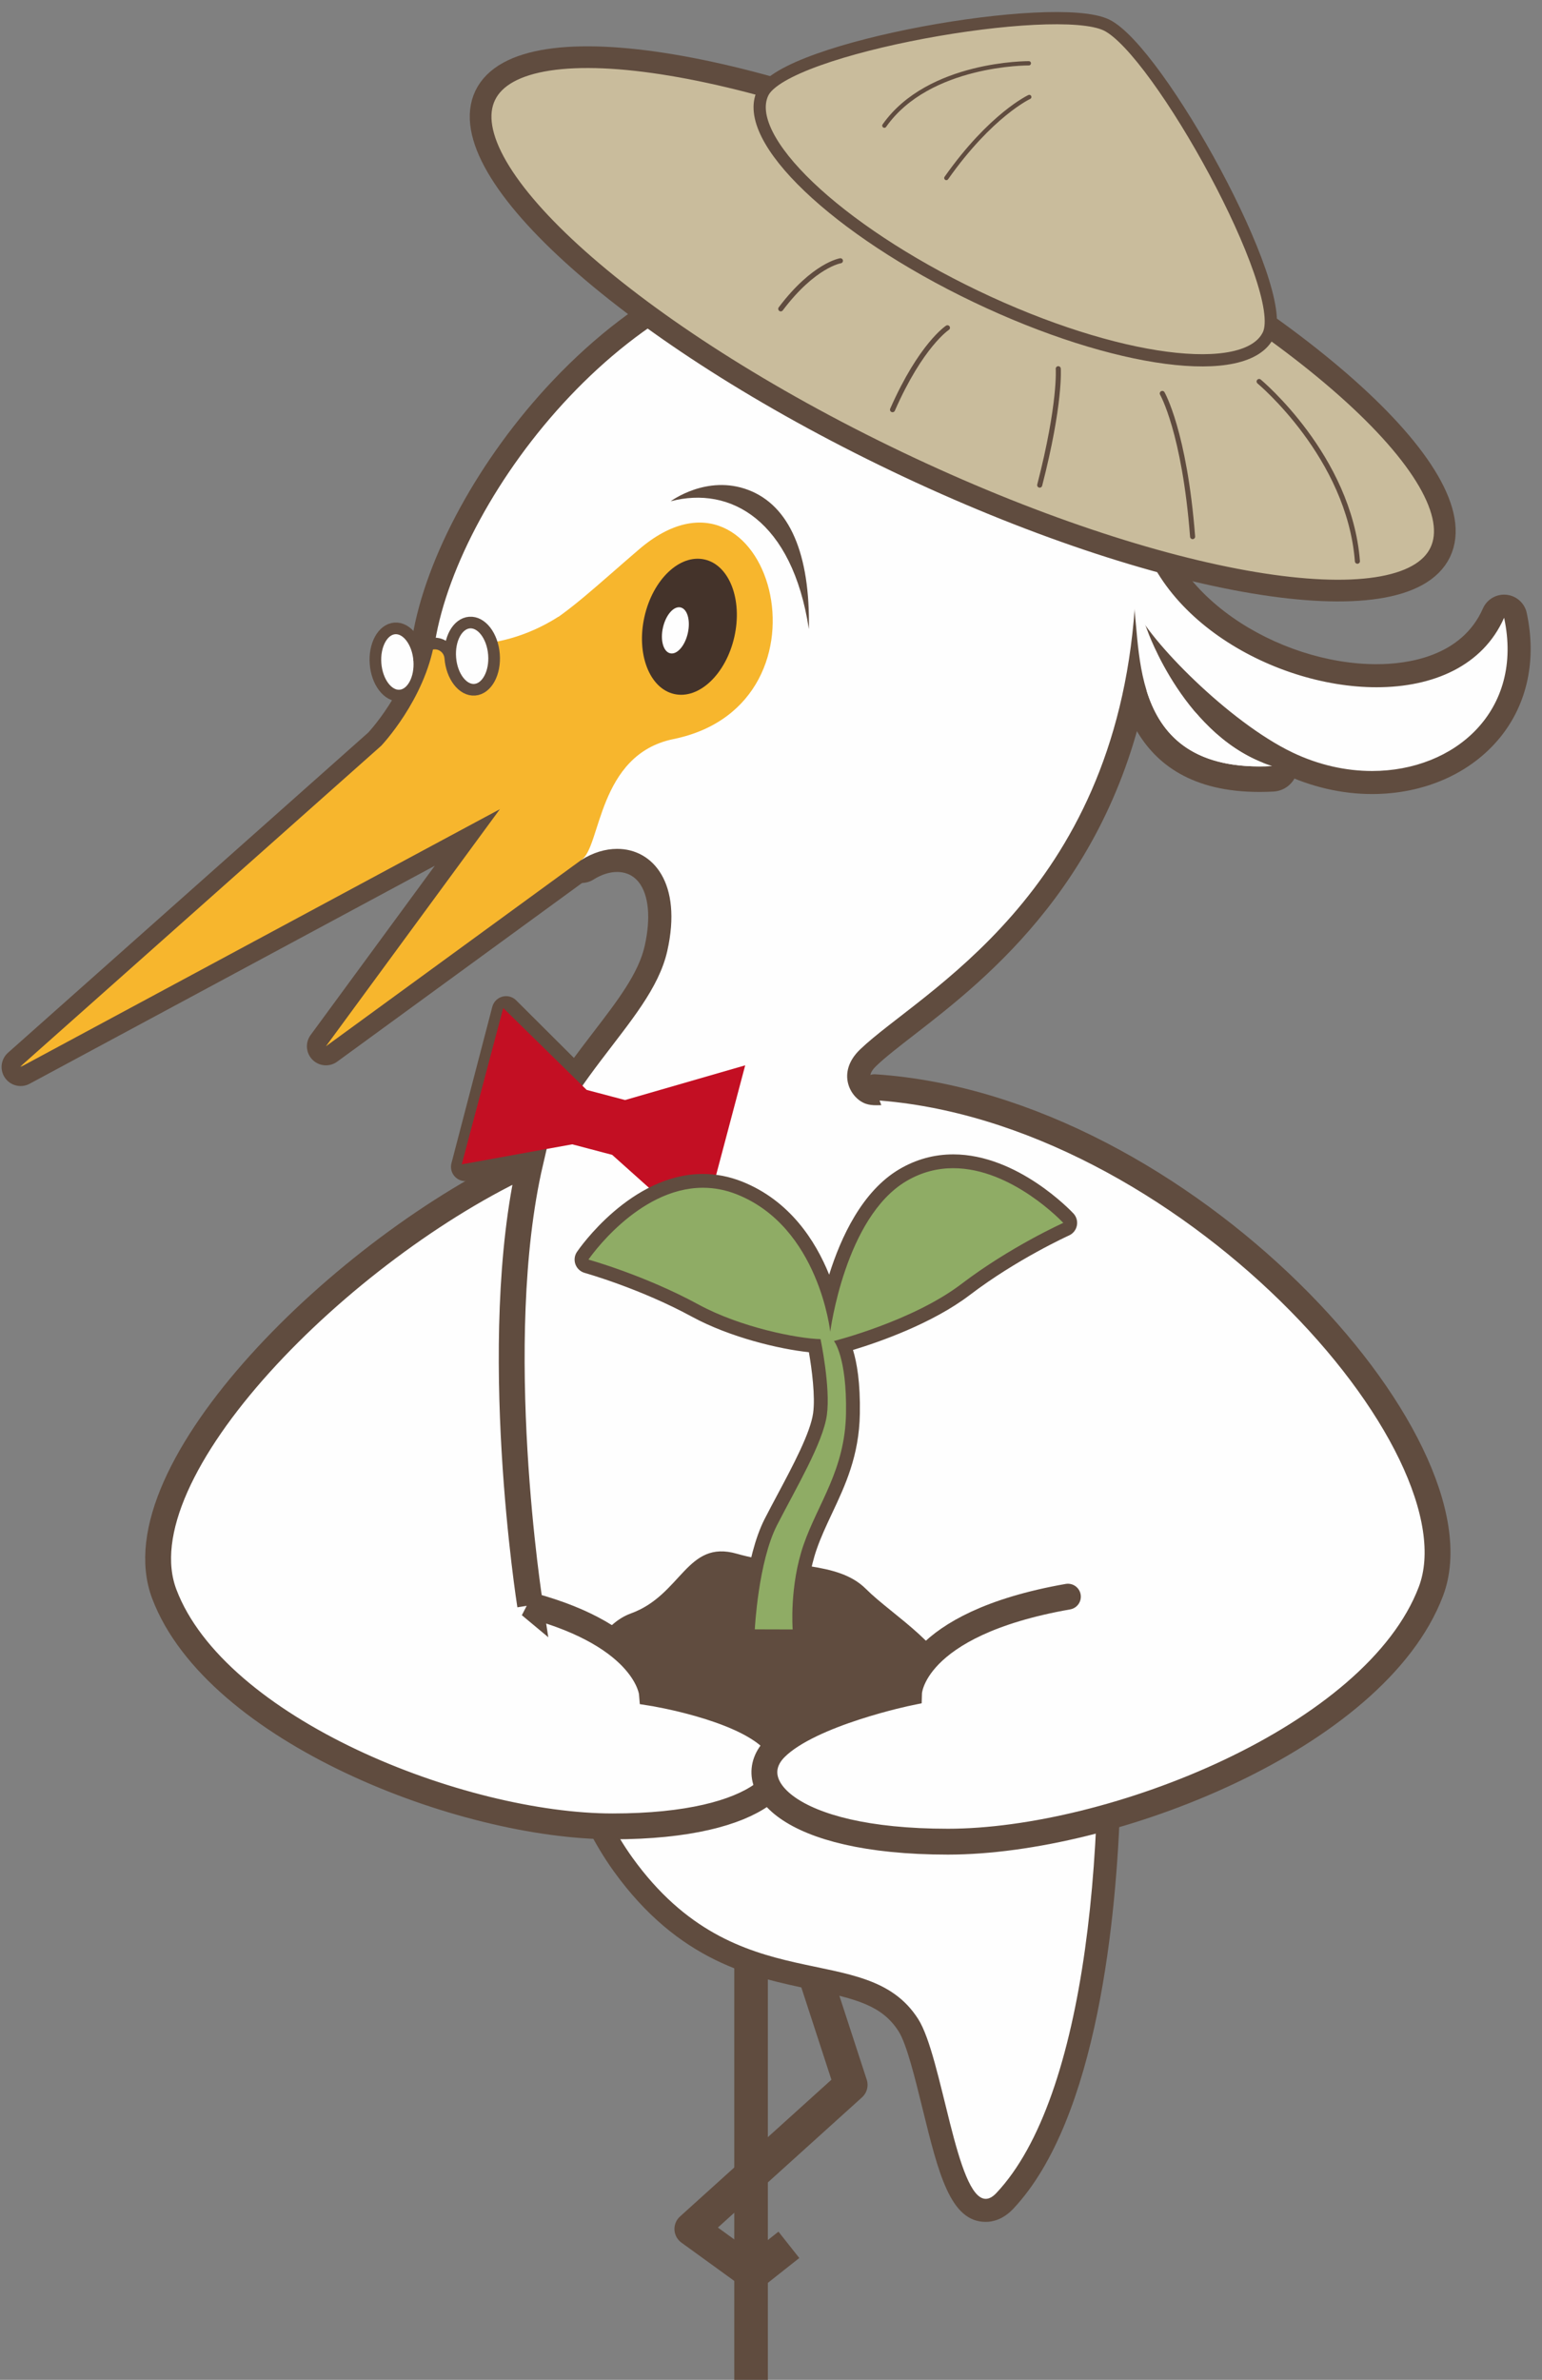
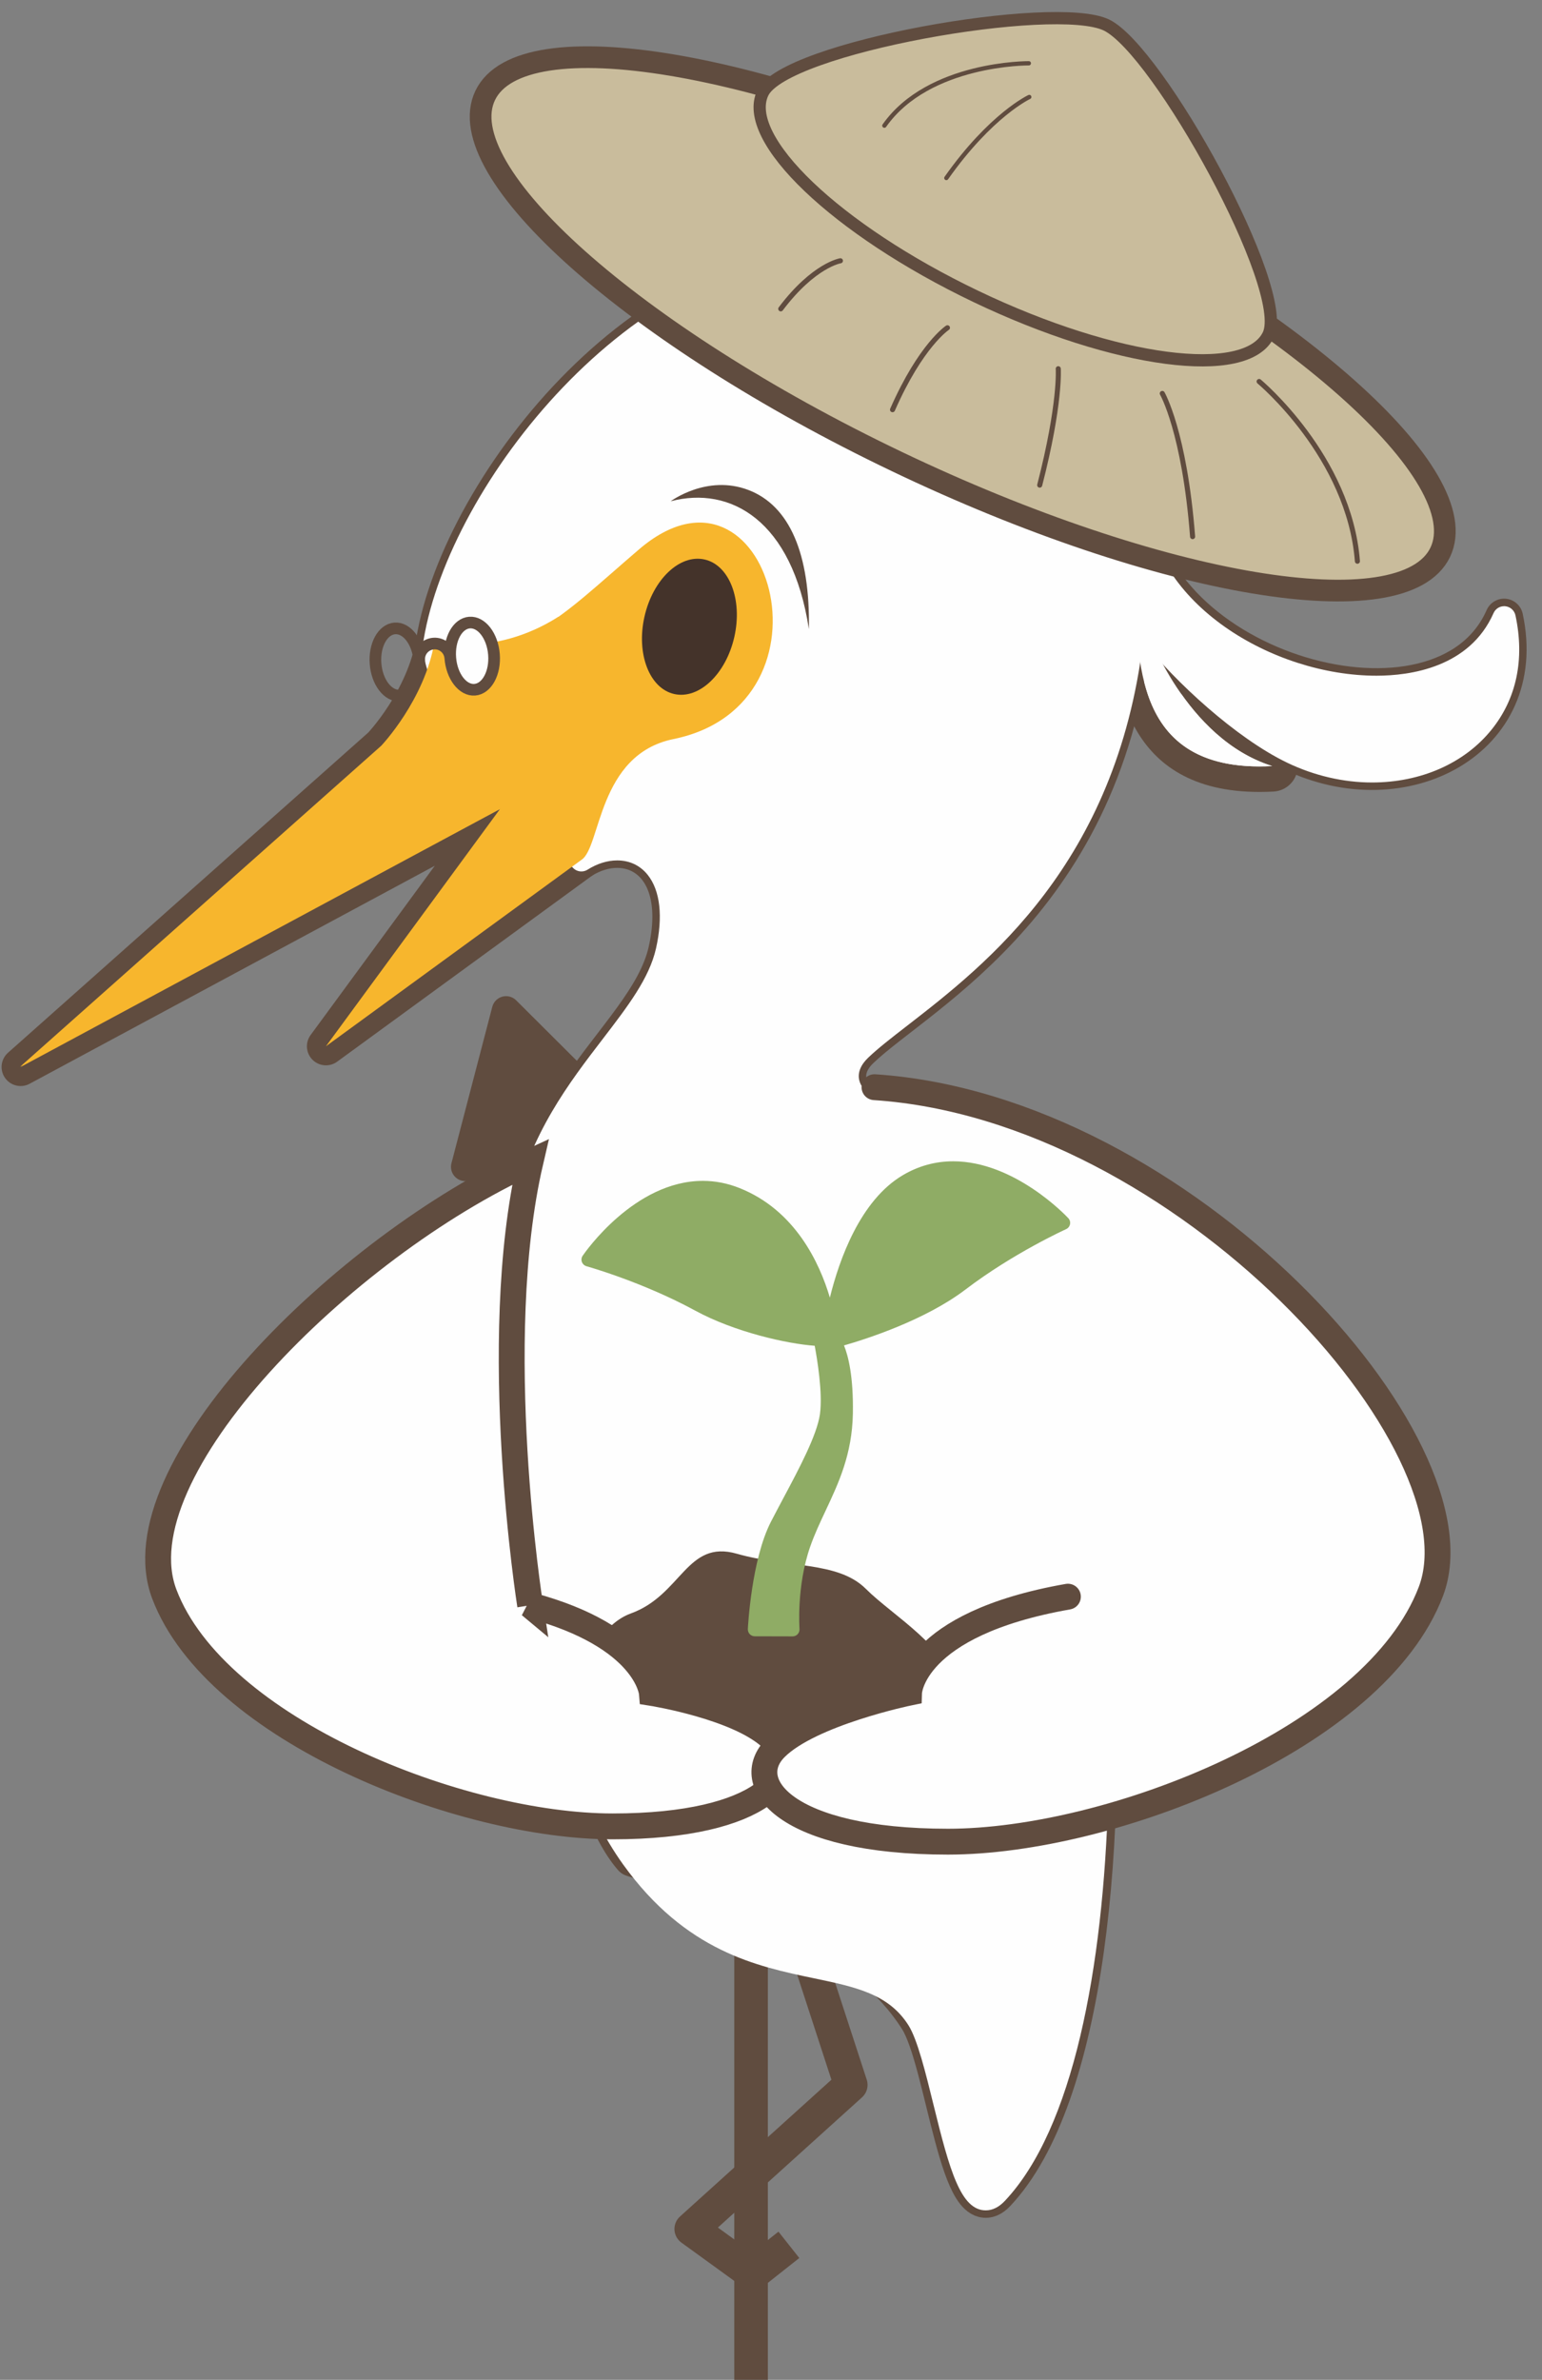
<svg xmlns="http://www.w3.org/2000/svg" height="179" viewBox="0 0 116 179" width="116">
  <rect x="0" y="0" width="116" height="179" fill="#808080" stroke="none" />
  <mask id="a" fill="#fff">
    <path d="m51.415.467c8.035 2.922 7.306 14.034-1.757 15.88-5.673 1.156-5.438 8.15-6.923 9.087l-19.215 14.018 13.092-17.842-36.061 19.399 27.16-24.135s3.281-3.448 4.016-7.863" fill="#fff" fill-rule="evenodd" />
  </mask>
  <g fill="none" fill-rule="evenodd" transform="translate(1 1)">
    <path d="m55.5 146v32" stroke="#604c3f" stroke-width="2.527" />
    <path d="m59.149 144 3.851 11.814-12 10.839 4.619 3.347 2.726-2.155" stroke="#604c3f" stroke-linejoin="round" stroke-width="2.527" />
    <path d="m42.186 85.257-8.186 1.507 3.072-11.764 6.183 6.163 2.844.763 8.901-2.613-3.311 12.687-6.544-5.95z" fill="#604c3f" />
    <path d="m42.186 85.257-8.186 1.507 3.072-11.764 6.183 6.163 2.844.763 8.901-2.613-3.311 12.687-6.544-5.95z" stroke="#604c3f" stroke-linejoin="round" stroke-width="2.147" />
    <path d="m93.747 57.607c-9.232 0-9.887-7.408-10.24-11.388-.088-.988-.164-1.842-.323-2.365-.138-.456-.258-.848.046-1.256.181-.246.471-.39.776-.39.742 0 .742 0 2.199 3.84.035.102 2.777 7.764 8.785 9.655.443.139.723.576.664 1.036-.058.461-.438.813-.903.839-.344.018-.68.028-1.003.028" fill="#fefefe" />
    <path d="m84.006 41.247h-.004c-.608.001-1.185.292-1.546.779-.592.798-.35 1.586-.192 2.107.129.428.204 1.275.284 2.171.354 3.981 1.086 12.262 11.2 12.262.34 0 .693-.009 1.055-.029.929-.05 1.689-.755 1.806-1.676.118-.922-.442-1.792-1.33-2.073-5.535-1.741-8.132-8.959-8.157-9.033-1.515-4-1.707-4.508-3.115-4.508m0 1.922c.078-.001 1.298 3.218 1.298 3.218s2.837 8.168 9.396 10.233c-.328.017-.647.027-.952.027-10.457 0-8.704-10-9.642-13.073-.087-.284-.115-.404-.1-.404m-41.271 20.509-19.215 14.018 13.092-17.842-36.061 19.399 27.16-24.136s3.283-3.447 4.016-7.863c6.584 1.478 12.493 15.488 11.008 16.425" fill="#604c3f" />
    <path d="m42.735 63.679-19.215 14.018 13.092-17.842-36.061 19.399 27.16-24.136s3.283-3.447 4.016-7.863c6.584 1.478 12.493 15.488 11.008 16.425z" stroke="#604c3f" stroke-linejoin="round" stroke-width="2.863" />
    <path d="m84.365 44.693c-1.552 21.744-16.16 28.913-20.666 33.242-1.806 1.735-.749 3.666.422 4.079 1.142.403 3.04-.44 5.379.291 11.684 3.652 18 67.273 4.454 81.641-2.784 2.951-3.863-9.901-5.88-13.081-3.932-6.198-11.744-8.966-21.5-12.144-3.585-4.093-6.078-17.576-7.466-25.772-1.504-8.887-1.71-18.076-.602-22.994.8-3.544 2.326-6.377 3.987-8.827 2.769-4.083 5.915-7.106 6.703-10.599 1.531-6.792-2.908-9.096-6.462-6.852 0 0-11.743-12.009-11.008-16.425 1.963-11.821 16.572-30.272 32.303-28.296 6.583.829 19.665 7.449 20.322 17.768.815 12.805 23.199 19.176 27.797 8.736 1.973 9.165-7.599 14.131-15.938 10.125-4.767-2.291-10.791-8.442-11.846-10.895" fill="#604c3f" />
    <path d="m84.365 44.693c-1.552 21.744-16.16 28.913-20.666 33.242-1.806 1.735-.749 3.666.422 4.079 1.142.403 3.04-.44 5.379.291 11.684 3.652 18 67.273 4.454 81.641-2.784 2.951-3.863-9.901-5.88-13.081-3.932-6.198-11.744-8.966-21.5-12.144-3.585-4.093-6.078-17.576-7.466-25.772-1.504-8.887-1.71-18.076-.602-22.994.8-3.544 2.326-6.377 3.987-8.827 2.769-4.083 5.915-7.106 6.703-10.599 1.531-6.792-2.908-9.096-6.462-6.852 0 0-11.743-12.009-11.008-16.425 1.963-11.821 16.572-30.272 32.303-28.296 6.583.829 19.665 7.449 20.322 17.768.815 12.805 23.199 19.176 27.797 8.736 1.973 9.165-7.599 14.131-15.938 10.125-4.767-2.291-10.791-8.442-11.846-10.895z" stroke="#604c3f" stroke-linejoin="round" stroke-width="2.863" />
    <path d="m73.155 165.251c-1.883 0-2.718-3.009-3.925-7.918-.597-2.427-1.214-4.939-1.89-6.003-1.498-2.361-3.974-2.879-7.108-3.534-4.298-.897-9.646-2.015-14.362-8.568-5.713-7.934-8.355-24.068-8.883-35.473-.268-5.803-.023-10.902.673-13.99 1.246-5.53 4.144-9.309 6.701-12.642 1.868-2.436 3.481-4.54 3.988-6.783.539-2.395.317-4.362-.626-5.539-.57-.711-1.363-1.085-2.294-1.085-.736 0-1.506.24-2.227.695-.144.092-.305.135-.466.135-.227 0-.454-.089-.622-.261-1.233-1.261-12.026-12.46-11.244-17.173 1.951-11.745 15.747-29.168 30.811-29.168.822 0 1.651.051 2.46.153 7.199.905 20.401 7.887 21.082 18.575.493 7.751 9.528 13.151 17.33 13.151 2.513 0 6.996-.611 8.803-4.709.139-.319.452-.519.796-.519.028 0 .058 0 .087.003.376.04.684.315.764.683.709 3.298.083 6.28-1.813 8.62-2.035 2.514-5.307 3.954-8.976 3.954-2.148 0-4.355-.514-6.379-1.486-3.858-1.854-8.458-6.113-10.838-9.131-2.03 16.728-11.796 24.295-17.742 28.902-1.195.924-2.225 1.724-2.949 2.42-.56.538-.792 1.114-.672 1.667.107.492.474.86.781.969.124.045.3.065.538.065.282 0 .593-.027.929-.056.449-.038.939-.079 1.466-.079.871 0 1.662.115 2.416.351 4.301 1.345 7.173 9.128 8.826 15.42 5.183 19.744 6.232 56.794-3.998 67.644-.445.472-.926.71-1.432.71z" fill="#fefefe" />
-     <path d="m61.678 17.077c-7.159 0-14.651 3.748-21.095 10.553-5.507 5.817-9.559 13.227-10.574 19.341-.815 4.9 8.582 14.955 11.48 17.92.337.344.79.523 1.246.523.321 0 .644-.087.93-.269.581-.367 1.192-.561 1.762-.561.459 0 1.11.131 1.615.759.764.952.929 2.705.456 4.807-.464 2.058-2.024 4.091-3.829 6.445-2.481 3.238-5.571 7.264-6.859 12.98-.722 3.205-.969 8.256-.693 14.22.532 11.523 3.221 27.849 9.043 35.938 4.914 6.827 10.447 7.983 14.893 8.911 3.353.701 5.31 1.193 6.55 3.149.601.945 1.227 3.496 1.781 5.746 1.224 4.982 2.11 8.579 4.77 8.579.521 0 1.301-.171 2.069-.983 6.376-6.763 7.782-22.128 8.053-30.683.405-12.723-1.072-27.198-3.847-37.778-2.485-9.459-5.649-14.852-9.407-16.026-.841-.264-1.715-.39-2.676-.39-.574 0-1.087.043-1.541.082-.334.028-.624.054-.854.054-.188 0-.254-.018-.257-.019-.031-.017-.183-.149-.217-.356-.05-.3.207-.618.429-.834.691-.663 1.705-1.449 2.879-2.358 5.441-4.216 15.179-11.761 17.792-27.54 2.679 2.965 6.646 6.312 9.88 7.866 2.14 1.027 4.476 1.571 6.756 1.571 3.933 0 7.451-1.559 9.651-4.276 2.038-2.515 2.743-5.836 1.987-9.352-.158-.734-.774-1.285-1.524-1.361-.06-.005-.119-.009-.178-.009-.684 0-1.312.403-1.592 1.038-1.606 3.647-5.705 4.193-8.005 4.193-7.4 0-16.012-5.278-16.462-12.34-.71-11.165-14.385-18.443-21.841-19.378-.846-.107-1.711-.161-2.57-.161m0 1.736c.781 0 1.564.047 2.352.148 6.583.826 19.664 7.446 20.322 17.766.532 8.35 10.236 13.964 18.198 13.964 4.249 0 7.999-1.597 9.599-5.228 1.503 6.978-3.693 11.526-9.937 11.526-1.956 0-4.013-.446-6.002-1.401-4.766-2.291-10.79-8.442-11.845-10.895-1.552 21.744-16.161 28.913-20.666 33.242-1.806 1.736-.749 3.665.422 4.079.244.087.52.116.829.116.663 0 1.472-.136 2.395-.136.663 0 1.386.07 2.156.311 11.684 3.652 18 67.273 4.453 81.64-.282.301-.548.439-.8.439-2.213 0-3.267-10.663-5.079-13.518-3.932-6.199-13.557-1.11-21.5-12.144-5.39-7.486-8.16-22.908-8.72-35.006-.266-5.732-.033-10.719.652-13.759 2.131-9.454 9.429-13.837 10.689-19.426 1.154-5.113-1.077-7.685-3.768-7.685-.882 0-1.814.277-2.692.832 0 0-11.743-12.009-11.008-16.423 1.864-11.23 15.142-28.442 29.951-28.442" fill="#604c3f" />
-     <path d="m30.537 48.663c.109 1.395-.538 2.581-1.445 2.653-.908.071-1.733-1.002-1.841-2.397-.11-1.395.538-2.581 1.445-2.653.907-.071 1.731 1.002 1.841 2.397" fill="#fefefe" />
    <path d="m30.537 48.663c.109 1.395-.538 2.581-1.445 2.653-.908.071-1.733-1.002-1.841-2.397-.11-1.395.538-2.581 1.445-2.653.907-.071 1.731 1.002 1.841 2.397z" stroke="#604c3f" stroke-width=".877" />
    <path d="m47.066 40.326c9.716-8.33 15.51 11.628 2.591 14.265-5.714 1.168-5.438 8.15-6.923 9.087l-19.215 14.018 13.092-17.842-36.06 19.399 27.16-24.135s3.281-3.448 4.015-7.863c6.584 1.478 9.149-1.622 15.34-6.929" fill="#f7b62d" />
    <path d="m51.415.467c8.035 2.922 7.306 14.034-1.757 15.88-5.673 1.156-5.438 8.15-6.923 9.087l-19.215 14.018 13.092-17.842-36.061 19.399 27.16-24.135s3.281-3.448 4.016-7.863c4.778 4.662 19.688-8.544 19.688-8.544" mask="url(#a)" transform="translate(0 38.244)" />
    <path d="m54.243 46.9c-.629 2.794-2.654 4.721-4.521 4.301-1.868-.418-2.871-3.024-2.241-5.818.63-2.796 2.654-4.722 4.522-4.301 1.867.418 2.87 3.024 2.24 5.818" fill="#44332a" />
-     <path d="m50.742 46.624c-.215.952-.808 1.63-1.323 1.514-.516-.115-.762-.982-.547-1.934.216-.954.808-1.632 1.324-1.517.516.116.76.983.546 1.936" fill="#fefefe" />
    <path d="m31.692 47.232c-.733 4.416-4.016 7.863-4.016 7.863l-27.159 24.136s34.225-18.441 37.494-20.118c1.831-.938 2.557.172 3.615-.725 1.344-1.138 1.59-3.316 1.59-3.316.446-3.706-2.232-9.667-2.232-9.667-4.908 3.099-9.291 1.827-9.291 1.827" fill="#f7b62d" />
    <path d="m36.16 48.224c.11 1.396-.538 2.583-1.445 2.654-.908.071-1.731-1.002-1.841-2.397s.538-2.583 1.445-2.654c.908-.07 1.731 1.002 1.841 2.397" fill="#fefefe" />
    <path d="m36.16 48.224c.11 1.396-.538 2.583-1.445 2.654-.908.071-1.731-1.002-1.841-2.397s.538-2.583 1.445-2.654c.908-.07 1.731 1.002 1.841 2.397zm-5.623.439c-.051-.644.432-1.206 1.077-1.256.645-.051 1.208.431 1.259 1.073" stroke="#604c3f" stroke-width=".877" />
    <path d="m59.849 46.317c.103-5.628-1.438-9.282-4.557-10.466-3.122-1.184-5.838.852-5.838.852 4.49-1.182 9.148 1.437 10.395 9.615" fill="#604c3f" />
    <path d="m85.303 46.388s2.838 8.168 9.397 10.232c-11.511.62-9.631-9.882-10.594-13.045-.539-1.768 1.197 2.814 1.197 2.814" fill="#fefefe" />
    <path d="m41.288 129.505s1.314-7.751 5.162-9.147c3.85-1.395 4.19-5.58 7.981-4.494 3.792 1.084 7.598.542 9.696 2.634 2.098 2.093 6.215 4.341 7.148 8.061.931 3.72-3.263 6.046-4.04 6.046s-25.947-3.1-25.947-3.1" fill="#604c3f" />
    <path d="m38.88 119.74c8.806 2.358 9.157 6.595 9.157 6.595s6.653 1.054 9.093 3.488-.65 6.549-12.043 6.549c-11.393 0-29.843-7.242-33.726-17.471-3.509-9.244 13.51-26.117 27.54-32.517-3.155 13.567-.02 33.357-.02 33.357" fill="#fefefe" />
    <path d="m38.88 119.74c8.806 2.358 9.157 6.595 9.157 6.595s6.653 1.054 9.093 3.488-.65 6.549-12.043 6.549c-11.393 0-29.843-7.242-33.726-17.471-3.509-9.244 13.51-26.117 27.54-32.517-3.155 13.567-.02 33.357-.02 33.357z" stroke="#604c3f" stroke-linecap="round" stroke-width="1.945" />
    <g transform="translate(56.222 80.313)">
      <path d="m8.563.46c23.293 1.537 46.04 26.909 41.857 37.927-4.183 11.019-24.057 18.821-36.328 18.821-12.271 0-15.6-4.434-12.972-7.056 2.627-2.62 10.043-4.151 10.043-4.151s.148-5.146 11.95-7.221" fill="#fefefe" />
      <path d="m8.563.46c23.293 1.537 46.04 26.909 41.857 37.927-4.183 11.019-24.057 18.821-36.328 18.821-12.271 0-15.6-4.434-12.972-7.056 2.627-2.62 10.043-4.151 10.043-4.151s.148-5.146 11.95-7.221" stroke="#604c3f" stroke-linecap="round" stroke-width="1.945" />
    </g>
-     <path d="m42.049 85.07-8.312 1.507 3.119-11.759 6.278 6.16 2.887.762 9.038-2.611-3.362 12.681-6.644-5.947z" fill="#c30f23" />
    <path d="m55.777 122.073c-.142 0-.279-.059-.377-.162-.097-.102-.148-.241-.142-.384.011-.212.275-5.214 1.731-8.057.298-.577.621-1.184.947-1.799 1.185-2.221 2.526-4.74 2.746-6.306.22-1.586-.211-4.165-.394-5.143-2.065-.148-6.013-1.022-8.999-2.649-3.961-2.154-8.122-3.321-8.164-3.332-.161-.045-.291-.164-.35-.321-.058-.157-.036-.333.059-.47.156-.231 3.891-5.631 9.039-5.631.934 0 1.862.181 2.76.541 4.18 1.665 6.016 5.614 6.796 8.24.702-2.844 2.277-7.32 5.497-9.214 1.17-.69 2.442-1.039 3.778-1.039 4.619 0 8.498 4.102 8.662 4.278.114.122.162.293.128.455-.032.164-.143.303-.295.371-.04.019-3.975 1.804-7.562 4.536-3.05 2.321-7.502 3.739-9.146 4.209.317.775.717 2.32.668 5.126-.054 3.054-1.069 5.214-2.05 7.303-.433.922-.842 1.79-1.167 2.726-1.031 2.968-.8 6.137-.797 6.169.011.145-.04.287-.138.394-.098.106-.236.166-.382.166z" fill="#8fac65" />
-     <path d="m70.705 85.827c-1.431 0-2.792.374-4.043 1.11-2.803 1.651-4.408 5.129-5.287 7.936-1.026-2.545-2.961-5.567-6.547-6.999-.96-.381-1.952-.576-2.95-.576-5.423.001-9.31 5.621-9.473 5.86-.189.277-.231.627-.116.941.116.314.376.553.699.643.041.013 4.15 1.164 8.054 3.289 2.87 1.562 6.607 2.446 8.809 2.675.22 1.265.492 3.334.317 4.589-.206 1.476-1.524 3.952-2.69 6.137-.328.616-.652 1.223-.949 1.803-1.506 2.941-1.777 8.052-1.789 8.267-.014.284.088.562.285.767.196.205.468.323.753.324l2.849.008h.003c.289 0 .566-.121.763-.333.198-.212.298-.498.275-.787-.003-.031-.222-3.102.77-5.961.316-.908.718-1.764 1.144-2.672 1.007-2.138 2.047-4.35 2.102-7.515.041-2.342-.226-3.854-.516-4.795 1.965-.595 5.961-1.984 8.791-4.138 3.533-2.694 7.419-4.457 7.457-4.475.307-.136.528-.413.593-.742.066-.328-.029-.667-.258-.913-.17-.18-4.2-4.444-9.043-4.444m0 1.039c4.445 0 8.28 4.114 8.28 4.114s-3.983 1.79-7.663 4.594c-3.679 2.803-9.591 4.291-9.591 4.291s.983 1.193.908 5.449-2.107 6.753-3.188 9.866c-1.081 3.114-.824 6.38-.824 6.38l-2.849-.008s.253-5.069 1.676-7.845c1.422-2.775 3.451-6.178 3.744-8.268.29-2.093-.475-5.715-.475-5.715-1.714-.04-6.008-.876-9.185-2.606-4.065-2.212-8.274-3.377-8.274-3.377s3.677-5.403 8.611-5.403c.824 0 1.683.149 2.564.502 6.169 2.459 7.015 10.331 7.015 10.331s1.108-8.615 5.736-11.339c1.176-.692 2.365-.966 3.514-.966" fill="#604c3f" />
    <path d="m107.343 40.545c-2.746 5.712-21.055 2.652-40.893-6.838-19.837-9.491-33.695-21.816-30.949-27.53 2.746-5.712 21.055-2.652 40.893 6.838 19.839 9.491 33.694 21.817 30.949 27.53" fill="#c9bc9c" />
    <path d="m107.343 40.545c-2.746 5.712-21.055 2.652-40.893-6.838-19.837-9.491-33.695-21.816-30.949-27.53 2.746-5.712 21.055-2.652 40.893 6.838 19.839 9.491 33.694 21.817 30.949 27.53z" stroke="#604c3f" stroke-width="1.632" />
    <path d="m94.418 24.181c-1.65 3.431-11.501 2.142-22.005-2.884-10.501-5.024-17.679-11.879-16.03-15.31 1.65-3.433 21.965-6.966 25.844-5.109 3.881 1.856 13.84 19.872 12.19 23.304" fill="#c9bc9c" />
    <g stroke="#604c3f">
      <path d="m94.418 24.181c-1.65 3.431-11.501 2.142-22.005-2.884-10.501-5.024-17.679-11.879-16.03-15.31 1.65-3.433 21.965-6.966 25.844-5.109 3.881 1.856 13.84 19.872 12.19 23.304z" stroke-width=".92" />
      <g stroke-linecap="round">
        <path d="m93.72 27.694s6.786 5.642 7.394 13.518m-14.678-12.618s1.671 2.891 2.28 10.768m-10.107-12.628s.192 2.592-1.395 8.755m-6.94-11.835s-1.988 1.288-4.132 6.162m-3.92-11.201s-1.996.314-4.488 3.615" stroke-width=".381" />
        <path d="m76.395 3.76s-7.522-.057-10.867 4.69m10.901-2.155s-2.893 1.347-6.238 6.094" stroke-width=".323" />
      </g>
    </g>
  </g>
</svg>